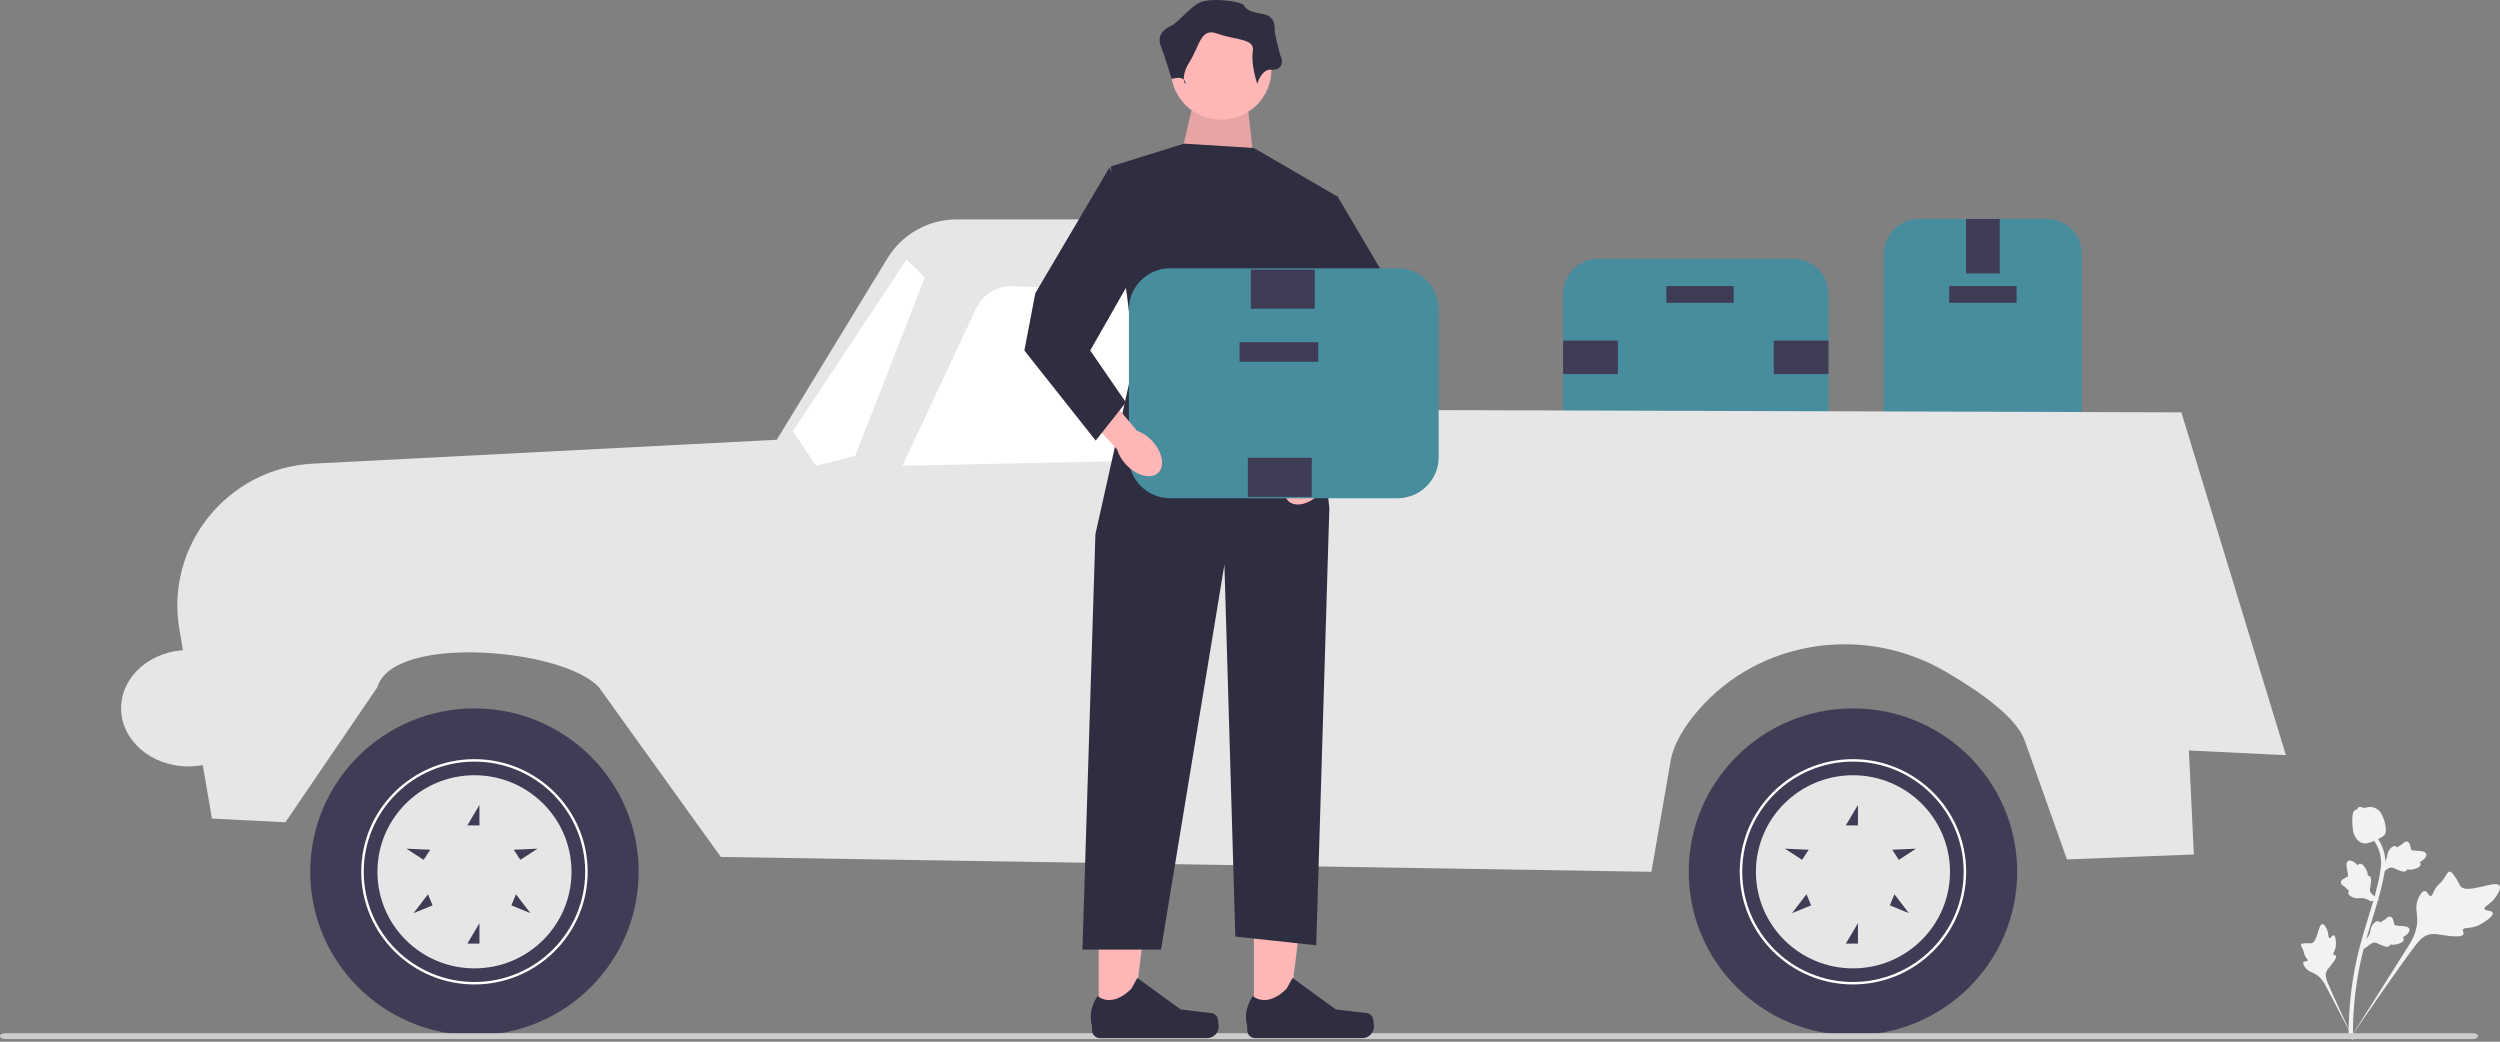
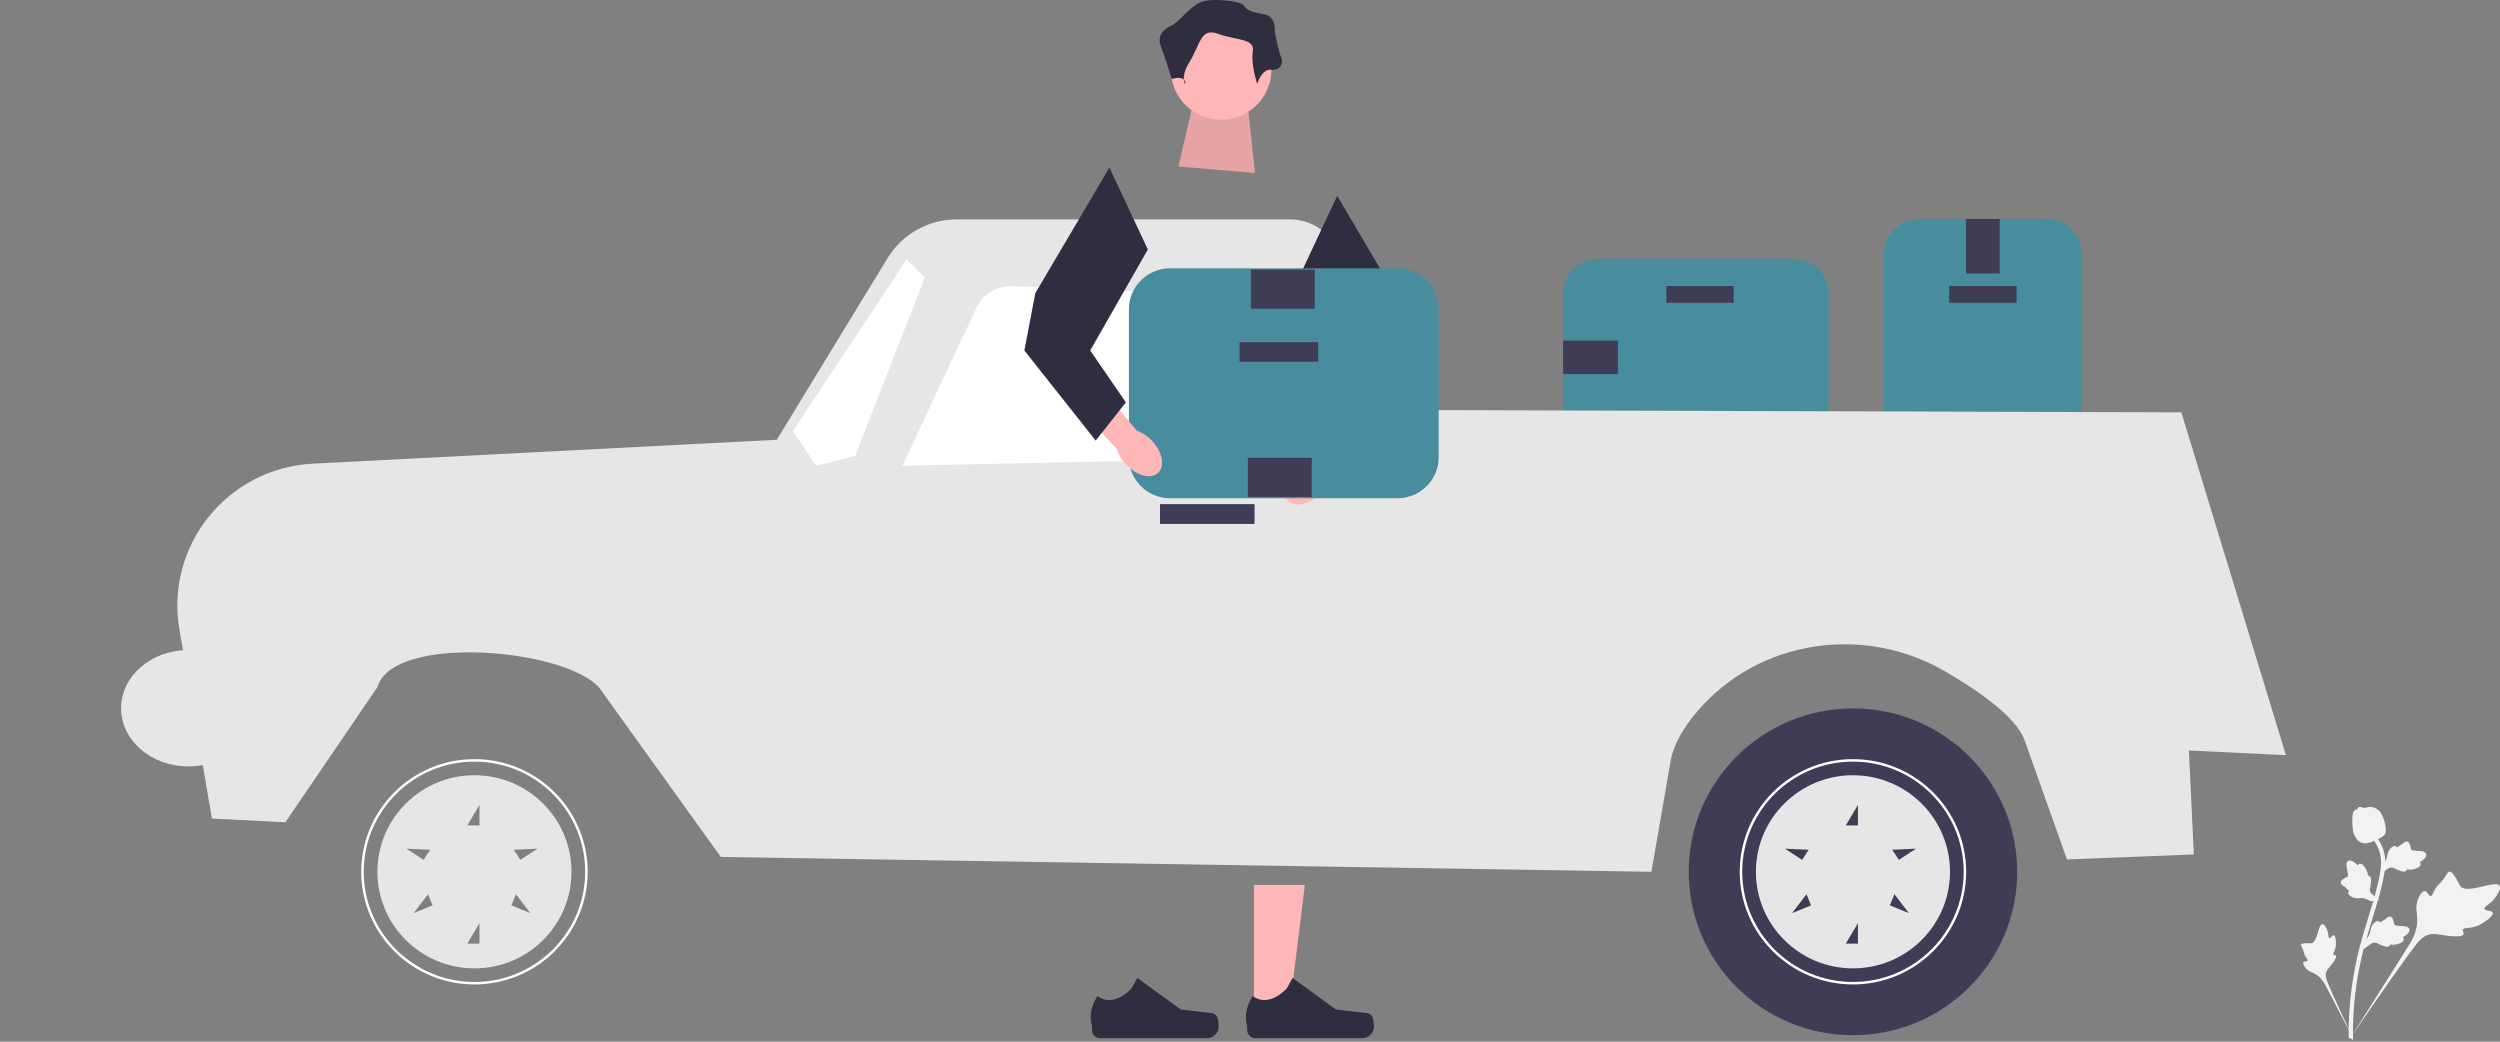
<svg xmlns="http://www.w3.org/2000/svg" width="252" height="105" viewBox="0 0 252 105" fill="none">
  <rect x="0" y="0" width="252" height="105" fill="#808080" stroke="none" />
  <g clip-path="url(#clip0_2099_1708)">
    <path d="M189.893 45.159V25.606C189.893 23.657 191.486 22.071 193.446 22.071H206.3C208.26 22.071 209.854 23.657 209.854 25.606V45.159C209.854 47.108 208.26 48.694 206.3 48.694H193.446C191.486 48.694 189.893 47.108 189.893 45.159Z" fill="#488D9D" />
    <path d="M196.476 30.523H203.271V28.832H196.476V30.523Z" fill="#3F3D56" />
    <path d="M198.175 27.564H201.572V22.071H198.175V27.564Z" fill="#3F3D56" />
    <path d="M198.175 48.694H201.572V43.201H198.175V48.694Z" fill="#3F3D56" />
    <path d="M180.762 45.949H161.112C159.152 45.949 157.559 44.363 157.559 42.413V29.622C157.559 27.673 159.152 26.087 161.112 26.087H180.762C182.721 26.087 184.315 27.673 184.315 29.622V42.413C184.315 44.363 182.721 45.949 180.762 45.949Z" fill="#488D9D" />
    <path d="M174.758 28.834H167.963V30.524H174.758V28.834Z" fill="#3F3D56" />
    <path d="M163.08 37.708V34.328H157.559V37.708H163.08Z" fill="#3F3D56" />
-     <path d="M184.314 37.708V34.328H178.793V37.708H184.314Z" fill="#3F3D56" />
+     <path d="M184.314 37.708V34.328H178.793H184.314Z" fill="#3F3D56" />
    <path d="M21.366 82.512L18.085 63.471C16.628 55.01 22.921 47.181 31.536 46.737L78.301 44.327L89.462 26.023C90.941 23.597 93.587 22.115 96.439 22.115H130.041C132.682 22.115 134.914 24.064 135.256 26.67L136.11 41.315L219.882 41.565L230.421 76.123L220.639 75.648L221.14 86.13L208.349 86.629L204.085 74.632C203.282 72.373 199.763 69.826 196.106 67.694C187.908 62.917 177.375 64.45 171.17 71.61C169.707 73.299 168.684 75.059 168.398 76.709L166.463 87.877L72.657 86.38L60.363 69.268C56.731 65.335 39.585 63.89 38.041 69.268L28.765 82.886L21.366 82.512Z" fill="#E6E6E6" />
    <path d="M123.321 33.252L126.081 46.199L90.967 46.947L98.383 31.103C99.056 29.666 100.533 28.773 102.125 28.842L118.951 29.57C121.081 29.662 122.879 31.177 123.321 33.252Z" fill="white" />
    <path d="M86.2 45.949L93.223 27.98L91.384 26.15L79.93 43.453L82.257 46.947L86.2 45.949Z" fill="white" />
    <path d="M186.778 104.349C195.921 104.349 203.332 96.975 203.332 87.877C203.332 78.78 195.921 71.406 186.778 71.406C177.636 71.406 170.225 78.78 170.225 87.877C170.225 96.975 177.636 104.349 186.778 104.349Z" fill="#3F3D56" />
    <path d="M175.365 87.877C175.365 81.616 180.485 76.522 186.777 76.522C193.07 76.522 198.189 81.616 198.189 87.877C198.189 94.139 193.07 99.233 186.777 99.233C180.485 99.233 175.365 94.139 175.365 87.877ZM175.616 87.877C175.616 94.001 180.623 98.983 186.777 98.983C192.932 98.983 197.939 94.001 197.939 87.877C197.939 81.754 192.932 76.771 186.777 76.771C180.623 76.771 175.616 81.754 175.616 87.877Z" fill="white" />
    <path d="M176.996 87.877C176.996 93.253 181.376 97.611 186.778 97.611C192.18 97.611 196.56 93.253 196.56 87.877C196.56 82.502 192.18 78.144 186.778 78.144C181.376 78.144 176.996 82.502 176.996 87.877ZM193.136 85.547L191.403 86.671L190.737 85.654L193.136 85.547ZM190.498 91.263L190.959 90.14L192.413 92.042L190.498 91.263ZM186.06 95.115L187.28 93.057V95.115H186.06ZM186.06 83.197L187.28 81.139V83.197H186.06ZM180.641 92.042L182.095 90.14L182.556 91.263L180.641 92.042ZM179.918 85.547L182.317 85.654L181.651 86.671L179.918 85.547Z" fill="#E6E6E6" />
-     <path d="M47.825 104.349C56.968 104.349 64.379 96.975 64.379 87.877C64.379 78.78 56.968 71.406 47.825 71.406C38.683 71.406 31.271 78.78 31.271 87.877C31.271 96.975 38.683 104.349 47.825 104.349Z" fill="#3F3D56" />
    <path d="M36.414 87.877C36.414 81.616 41.533 76.522 47.826 76.522C54.119 76.522 59.238 81.616 59.238 87.877C59.238 94.139 54.119 99.233 47.826 99.233C41.533 99.233 36.414 94.139 36.414 87.877ZM36.665 87.877C36.665 94.001 41.672 98.983 47.826 98.983C53.981 98.983 58.987 94.001 58.987 87.877C58.987 81.754 53.981 76.771 47.826 76.771C41.672 76.771 36.665 81.754 36.665 87.877Z" fill="white" />
    <path d="M38.045 87.877C38.045 93.253 42.424 97.611 47.827 97.611C53.229 97.611 57.608 93.253 57.608 87.877C57.608 82.502 53.229 78.144 47.827 78.144C42.424 78.144 38.045 82.502 38.045 87.877ZM54.185 85.547L52.452 86.671L51.786 85.654L54.185 85.547ZM51.547 91.263L52.008 90.14L53.462 92.042L51.547 91.263ZM47.109 95.115L48.328 93.057V95.115H47.109ZM47.109 83.197L48.328 81.139V83.197H47.109ZM41.69 92.042L43.144 90.14L43.605 91.263L41.69 92.042ZM40.967 85.547L43.366 85.654L42.7 86.671L40.967 85.547Z" fill="#E6E6E6" />
    <path d="M116.926 52.812H126.457V50.816H116.926V52.812Z" fill="#3F3D56" />
    <path d="M251.264 92.006C251.176 91.736 250.502 91.855 250.438 91.613C250.373 91.372 251.019 91.17 251.515 90.49C251.604 90.368 252.167 89.596 251.951 89.271C251.542 88.656 248.694 90.189 248.01 89.328C247.86 89.139 247.798 88.815 247.351 88.212C247.173 87.972 247.059 87.856 246.923 87.86C246.73 87.865 246.66 88.105 246.356 88.542C245.901 89.196 245.736 89.114 245.436 89.649C245.213 90.047 245.186 90.301 245.026 90.316C244.798 90.338 244.704 89.842 244.426 89.823C244.142 89.803 243.859 90.293 243.718 90.675C243.454 91.393 243.617 91.941 243.654 92.488C243.693 93.082 243.6 93.951 242.952 95.067L236.834 104.766C238.148 102.789 241.877 97.397 243.38 95.42C243.814 94.849 244.28 94.276 244.997 94.168C245.688 94.064 246.529 94.404 247.702 94.384C247.839 94.382 248.22 94.371 248.313 94.169C248.39 94.003 248.199 93.859 248.268 93.702C248.361 93.493 248.779 93.583 249.349 93.444C249.751 93.345 250.023 93.183 250.258 93.044C250.329 93.002 251.383 92.366 251.264 92.006Z" fill="#F2F2F2" />
    <path d="M235.24 94.271C235.081 94.236 234.946 94.599 234.808 94.561C234.67 94.523 234.757 94.149 234.565 93.711C234.53 93.632 234.312 93.134 234.089 93.146C233.668 93.168 233.602 95.002 232.98 95.087C232.844 95.106 232.666 95.043 232.24 95.087C232.07 95.105 231.98 95.127 231.943 95.195C231.889 95.29 231.988 95.394 232.115 95.668C232.306 96.079 232.218 96.136 232.396 96.437C232.528 96.661 232.646 96.747 232.607 96.83C232.552 96.947 232.28 96.85 232.19 96.981C232.099 97.113 232.258 97.393 232.406 97.572C232.684 97.908 233.002 97.987 233.282 98.127C233.586 98.279 233.989 98.575 234.352 99.214L237.371 105C236.774 103.788 235.191 100.411 234.649 99.106C234.493 98.73 234.344 98.337 234.498 97.955C234.646 97.588 235.057 97.275 235.385 96.697C235.424 96.629 235.528 96.44 235.456 96.336C235.396 96.251 235.27 96.302 235.213 96.223C235.136 96.117 235.301 95.939 235.397 95.621C235.464 95.396 235.463 95.216 235.462 95.061C235.461 95.015 235.452 94.317 235.24 94.271Z" fill="#F2F2F2" />
    <path d="M238.252 95.683L238.347 94.811L238.405 94.756C238.674 94.503 238.843 94.235 238.906 93.959C238.916 93.915 238.924 93.87 238.932 93.825C238.963 93.646 239.002 93.423 239.176 93.192C239.272 93.063 239.529 92.771 239.793 92.873C239.865 92.9 239.913 92.946 239.946 92.994C239.955 92.986 239.963 92.978 239.972 92.968C240.087 92.858 240.167 92.817 240.244 92.778C240.303 92.749 240.364 92.718 240.467 92.635C240.512 92.599 240.549 92.567 240.579 92.54C240.672 92.457 240.791 92.361 240.953 92.399C241.126 92.446 241.185 92.609 241.224 92.718C241.294 92.911 241.316 93.044 241.33 93.132C241.335 93.164 241.341 93.2 241.345 93.212C241.383 93.306 241.857 93.331 242.035 93.341C242.435 93.363 242.782 93.381 242.865 93.654C242.925 93.85 242.8 94.062 242.484 94.304C242.385 94.379 242.287 94.431 242.201 94.47C242.254 94.519 242.296 94.587 242.299 94.679C242.304 94.896 242.08 95.063 241.632 95.176C241.52 95.204 241.37 95.242 241.174 95.232C241.082 95.228 241.001 95.214 240.932 95.201C240.922 95.24 240.903 95.28 240.869 95.319C240.769 95.433 240.608 95.462 240.389 95.397C240.148 95.33 239.957 95.239 239.789 95.159C239.642 95.09 239.515 95.03 239.409 95.014C239.211 94.986 239.026 95.108 238.805 95.27L238.252 95.683Z" fill="#F2F2F2" />
    <path d="M239.83 90.717L238.959 90.847L238.891 90.805C238.577 90.61 238.273 90.516 237.989 90.525C237.943 90.527 237.898 90.531 237.852 90.534C237.67 90.549 237.444 90.568 237.175 90.46C237.025 90.4 236.676 90.227 236.708 89.947C236.716 89.871 236.749 89.813 236.788 89.769C236.777 89.763 236.767 89.756 236.756 89.75C236.619 89.668 236.56 89.601 236.502 89.537C236.458 89.488 236.413 89.437 236.306 89.358C236.26 89.324 236.219 89.297 236.185 89.275C236.081 89.206 235.957 89.116 235.953 88.95C235.955 88.772 236.099 88.674 236.194 88.609C236.364 88.493 236.488 88.438 236.57 88.402C236.6 88.389 236.634 88.374 236.644 88.367C236.726 88.306 236.63 87.844 236.595 87.67C236.514 87.279 236.445 86.941 236.689 86.792C236.863 86.685 237.102 86.751 237.417 86.994C237.515 87.07 237.59 87.151 237.65 87.224C237.684 87.16 237.739 87.103 237.828 87.077C238.038 87.016 238.258 87.19 238.481 87.593C238.537 87.693 238.611 87.828 238.652 88.019C238.671 88.109 238.677 88.19 238.682 88.26C238.723 88.26 238.767 88.268 238.813 88.291C238.949 88.358 239.018 88.506 239.011 88.733C239.007 88.982 238.967 89.189 238.932 89.371C238.902 89.53 238.876 89.667 238.887 89.774C238.91 89.971 239.075 90.118 239.289 90.29L239.83 90.717Z" fill="#F2F2F2" />
    <path d="M239.949 88.113L240.044 87.242L240.102 87.187C240.372 86.934 240.54 86.665 240.603 86.389C240.613 86.345 240.621 86.301 240.629 86.256C240.661 86.076 240.7 85.854 240.873 85.622C240.97 85.493 241.226 85.202 241.491 85.304C241.562 85.33 241.61 85.376 241.644 85.425C241.652 85.417 241.661 85.408 241.67 85.399C241.784 85.289 241.864 85.248 241.941 85.209C242 85.179 242.061 85.148 242.164 85.066C242.21 85.03 242.246 84.998 242.277 84.97C242.369 84.888 242.488 84.791 242.651 84.829C242.823 84.876 242.882 85.04 242.921 85.148C242.991 85.341 243.013 85.474 243.027 85.562C243.032 85.594 243.038 85.631 243.043 85.642C243.08 85.737 243.554 85.762 243.732 85.772C244.132 85.793 244.479 85.812 244.562 86.085C244.622 86.28 244.497 86.493 244.181 86.734C244.083 86.81 243.984 86.862 243.898 86.9C243.951 86.95 243.993 87.017 243.996 87.109C244.002 87.327 243.777 87.494 243.329 87.607C243.218 87.635 243.068 87.672 242.872 87.663C242.779 87.659 242.698 87.644 242.629 87.631C242.619 87.67 242.6 87.711 242.566 87.75C242.466 87.863 242.305 87.892 242.087 87.828C241.845 87.761 241.654 87.67 241.486 87.59C241.339 87.52 241.212 87.461 241.106 87.444C240.908 87.417 240.723 87.538 240.503 87.7L239.949 88.113Z" fill="#F2F2F2" />
    <path d="M237.123 104.816L236.969 104.664L236.754 104.642C236.755 104.622 236.754 104.575 236.752 104.502C236.744 104.101 236.719 102.88 236.889 101.005C237.009 99.696 237.208 98.367 237.482 97.055C237.756 95.741 238.041 94.763 238.269 93.977C238.442 93.384 238.616 92.822 238.786 92.274C239.239 90.811 239.668 89.428 239.933 87.852C239.992 87.5 240.116 86.767 239.863 85.902C239.717 85.401 239.466 84.929 239.118 84.499L239.455 84.229C239.839 84.703 240.117 85.226 240.279 85.782C240.559 86.741 240.425 87.54 240.36 87.923C240.09 89.528 239.658 90.923 239.2 92.401C239.03 92.946 238.857 93.506 238.685 94.097C238.459 94.875 238.177 95.845 237.906 97.142C237.635 98.439 237.438 99.751 237.32 101.044C237.152 102.895 237.177 104.098 237.186 104.493C237.19 104.704 237.191 104.748 237.123 104.816Z" fill="#F2F2F2" />
    <path d="M238.194 84.996C238.177 84.992 238.159 84.988 238.142 84.982C237.786 84.883 237.501 84.595 237.294 84.126C237.197 83.905 237.174 83.673 237.128 83.209C237.121 83.138 237.089 82.777 237.128 82.298C237.154 81.985 237.188 81.859 237.273 81.76C237.368 81.65 237.496 81.587 237.632 81.556C237.635 81.514 237.649 81.474 237.676 81.436C237.787 81.276 237.973 81.342 238.075 81.376C238.126 81.394 238.189 81.417 238.26 81.429C238.373 81.448 238.44 81.429 238.541 81.399C238.638 81.371 238.759 81.337 238.926 81.34C239.255 81.344 239.498 81.491 239.579 81.54C240.002 81.793 240.148 82.196 240.317 82.663C240.351 82.757 240.462 83.096 240.488 83.532C240.507 83.846 240.465 83.975 240.418 84.067C240.321 84.256 240.172 84.344 239.804 84.529C239.418 84.722 239.225 84.819 239.067 84.869C238.698 84.984 238.466 85.056 238.194 84.996Z" fill="#F2F2F2" />
-     <path d="M0 104.442C0 104.606 0.232 104.739 0.521 104.739H249.273C249.562 104.739 249.794 104.606 249.794 104.442C249.794 104.277 249.562 104.145 249.273 104.145H0.521C0.232 104.145 0 104.277 0 104.442Z" fill="#CCCCCC" />
    <path d="M126.395 102.566L129.878 102.566L131.534 89.2L126.395 89.2L126.395 102.566Z" fill="#FFB6B6" />
    <path d="M138.327 102.488C138.435 102.669 138.493 103.256 138.493 103.467C138.493 104.117 137.963 104.643 137.311 104.643L126.526 104.643C126.08 104.643 125.719 104.284 125.719 103.841V103.394C125.719 103.394 125.186 102.051 126.284 100.396C126.284 100.396 127.649 101.692 129.689 99.662L130.291 98.578L134.645 101.747L137.059 102.043C137.587 102.107 138.055 102.033 138.327 102.488Z" fill="#2F2E41" />
-     <path d="M110.749 102.566L114.231 102.566L115.888 89.2L110.748 89.2L110.749 102.566Z" fill="#FFB6B6" />
    <path d="M122.68 102.488C122.789 102.669 122.846 103.256 122.846 103.467C122.846 104.117 122.317 104.643 121.664 104.643L110.879 104.643C110.434 104.643 110.073 104.284 110.073 103.841V103.394C110.073 103.394 109.539 102.051 110.638 100.396C110.638 100.396 112.003 101.692 114.043 99.662L114.644 98.578L118.999 101.747L121.413 102.043C121.941 102.107 122.409 102.033 122.68 102.488Z" fill="#2F2E41" />
    <path d="M125.845 11.3L126.506 17.439L118.793 16.782L120.115 11.08L125.845 11.3Z" fill="#FFB6B6" />
    <path opacity="0.1" d="M125.845 11.3L126.506 17.439L118.793 16.782L120.115 11.08L125.845 11.3Z" fill="black" />
    <path d="M123.09 12.067C125.889 12.067 128.159 9.809 128.159 7.024C128.159 4.238 125.889 1.98 123.09 1.98C120.291 1.98 118.021 4.238 118.021 7.024C118.021 9.809 120.291 12.067 123.09 12.067Z" fill="#FFB6B6" />
-     <path d="M126.395 14.918L134.879 19.852L132.1 33.228L133.998 51.209L132.676 95.285L124.522 94.407L123.42 56.91L117.029 95.723H109.111L110.418 53.84L114.385 36.078L111.961 16.782L119.343 14.479L126.395 14.918Z" fill="#2F2E41" />
    <path d="M126.727 8.449C126.727 8.449 127.167 6.914 128.159 7.024C129.151 7.133 129.371 6.256 129.151 5.818C128.93 5.379 128.49 3.186 128.49 3.186C128.49 3.186 128.71 1.651 127.388 1.432C126.065 1.213 125.625 0.993 125.404 0.555C125.184 0.116 121.878 -0.322 120.776 0.335C119.675 0.993 118.793 2.255 118.022 2.611C117.251 2.967 116.589 3.625 117.03 4.721C117.471 5.818 118.11 7.962 118.11 7.962C118.11 7.962 119.234 7.572 119.454 8.23C119.675 8.887 118.793 8.01 119.895 6.256C120.997 4.502 120.997 2.748 122.76 3.405C124.523 4.063 126.506 3.844 126.286 5.16C126.065 6.475 126.727 8.449 126.727 8.449Z" fill="#2F2E41" />
    <path d="M130.504 47.275C129.444 48.393 129.163 49.843 129.878 50.515C130.593 51.187 132.032 50.825 133.093 49.707C133.523 49.266 133.841 48.729 134.019 48.141L138.454 43.349L136.15 41.327L132.023 46.265C131.443 46.476 130.922 46.823 130.504 47.275Z" fill="#FFB6B6" />
    <path d="M134.79 19.742L142.257 32.401L143.364 38.18L136.173 47.262L133.131 43.409L136.726 38.18L130.918 27.998L134.79 19.742Z" fill="#2F2E41" />
    <path d="M113.795 46.097V31.171C113.795 28.896 115.655 27.045 117.941 27.045H140.871C143.157 27.045 145.017 28.896 145.017 31.171V46.097C145.017 48.372 143.157 50.222 140.871 50.222H117.941C115.655 50.222 113.795 48.372 113.795 46.097Z" fill="#488D9D" />
    <path d="M124.946 36.466H132.875V34.493H124.946V36.466Z" fill="#3F3D56" />
    <path d="M132.225 50.09V46.145H125.782V50.09H132.225Z" fill="#3F3D56" />
    <path d="M132.527 31.122V27.177H126.085V31.122H132.527Z" fill="#3F3D56" />
    <path d="M116.115 44.425C117.176 45.542 117.456 46.993 116.742 47.664C116.027 48.336 114.588 47.974 113.527 46.856C113.097 46.415 112.779 45.878 112.6 45.29L108.166 40.499L110.47 38.476L114.597 43.414C115.177 43.626 115.698 43.972 116.115 44.425Z" fill="#FFB6B6" />
    <path d="M111.83 16.891L104.362 29.55L103.256 35.33L110.447 44.411L113.489 40.558L109.894 35.33L115.701 25.147L111.83 16.891Z" fill="#2F2E41" />
    <path d="M18.979 77.254C22.719 77.254 25.751 74.628 25.751 71.389C25.751 68.15 22.719 65.524 18.979 65.524C15.239 65.524 12.207 68.15 12.207 71.389C12.207 74.628 15.239 77.254 18.979 77.254Z" fill="#E6E6E6" />
  </g>
  <defs>
    <clipPath id="clip0_2099_1708">
      <rect width="252" height="105" fill="white" />
    </clipPath>
  </defs>
</svg>